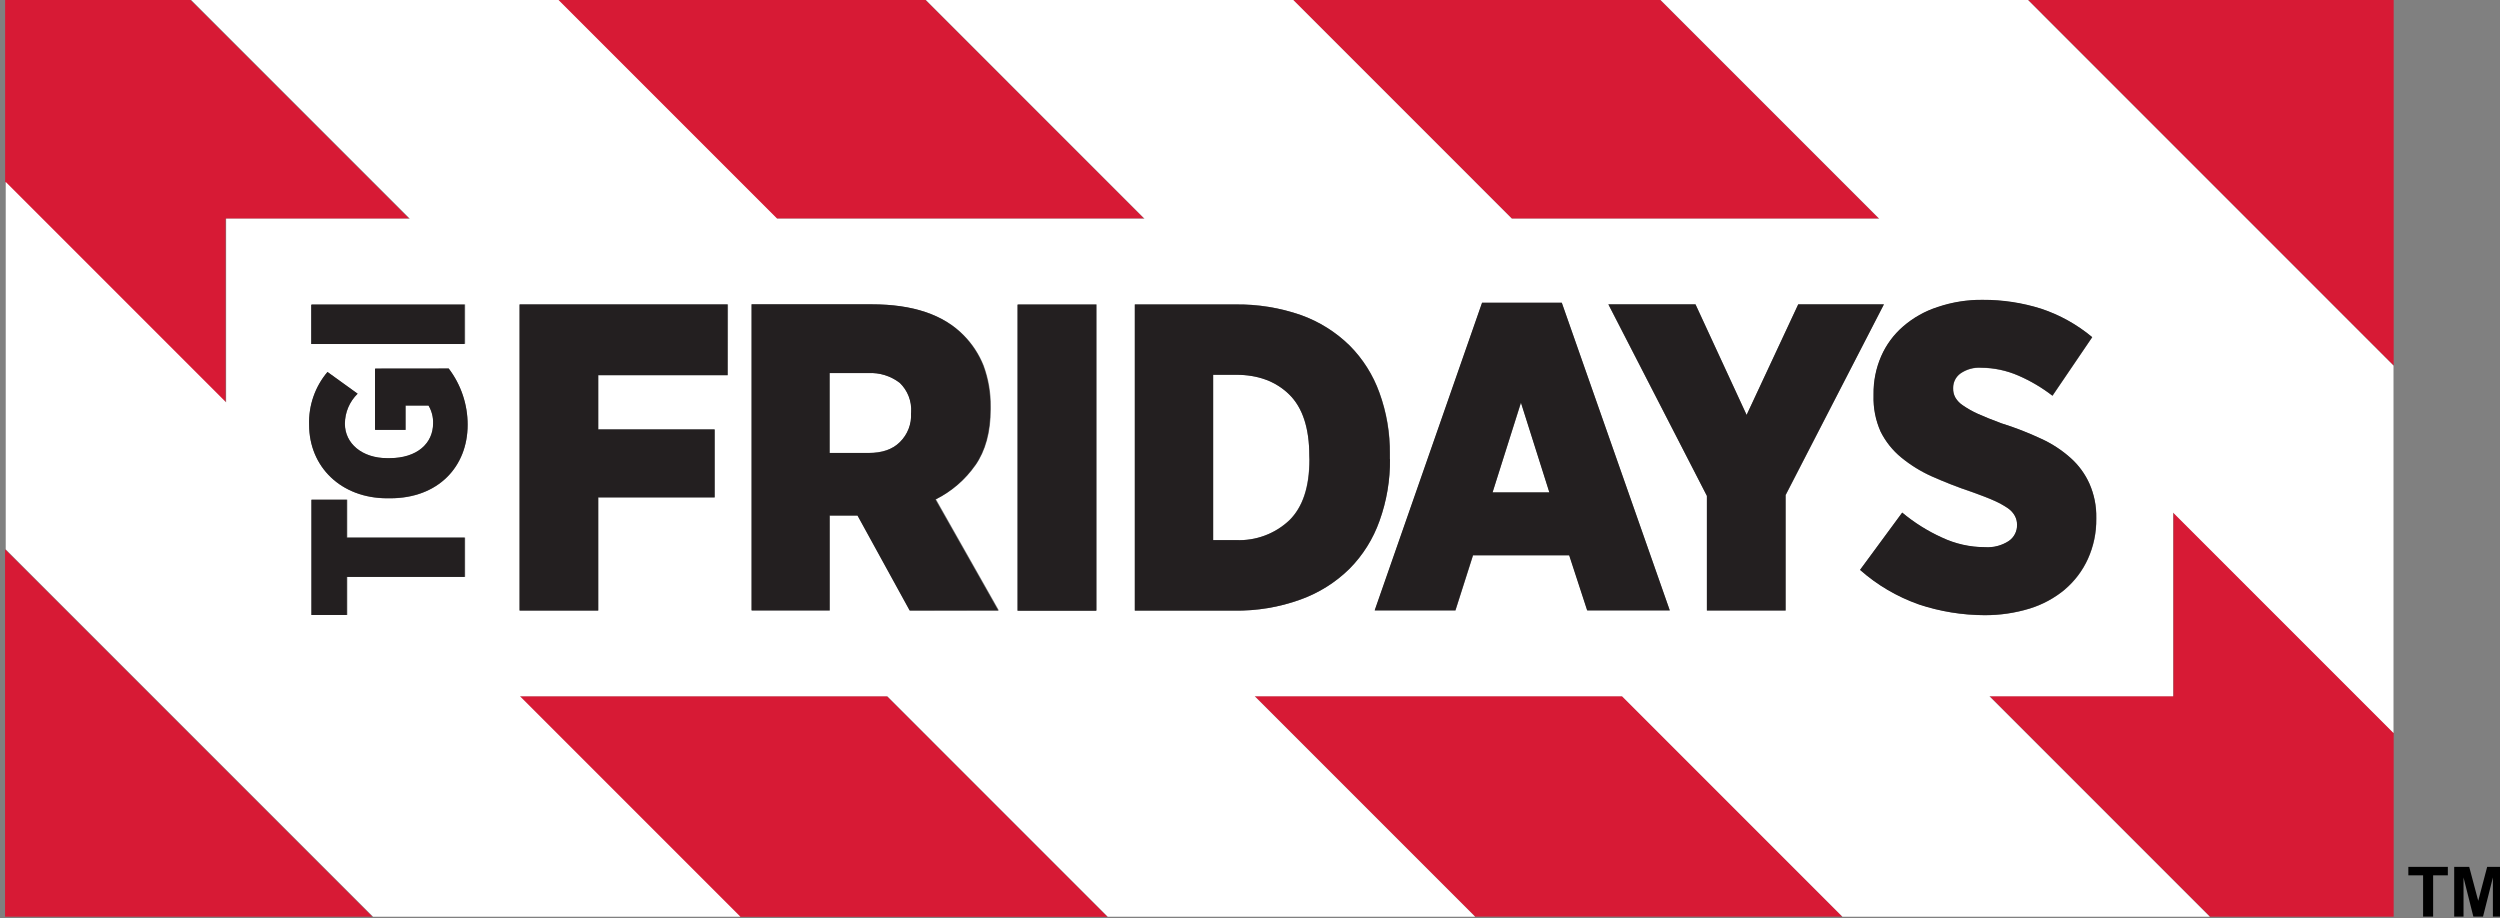
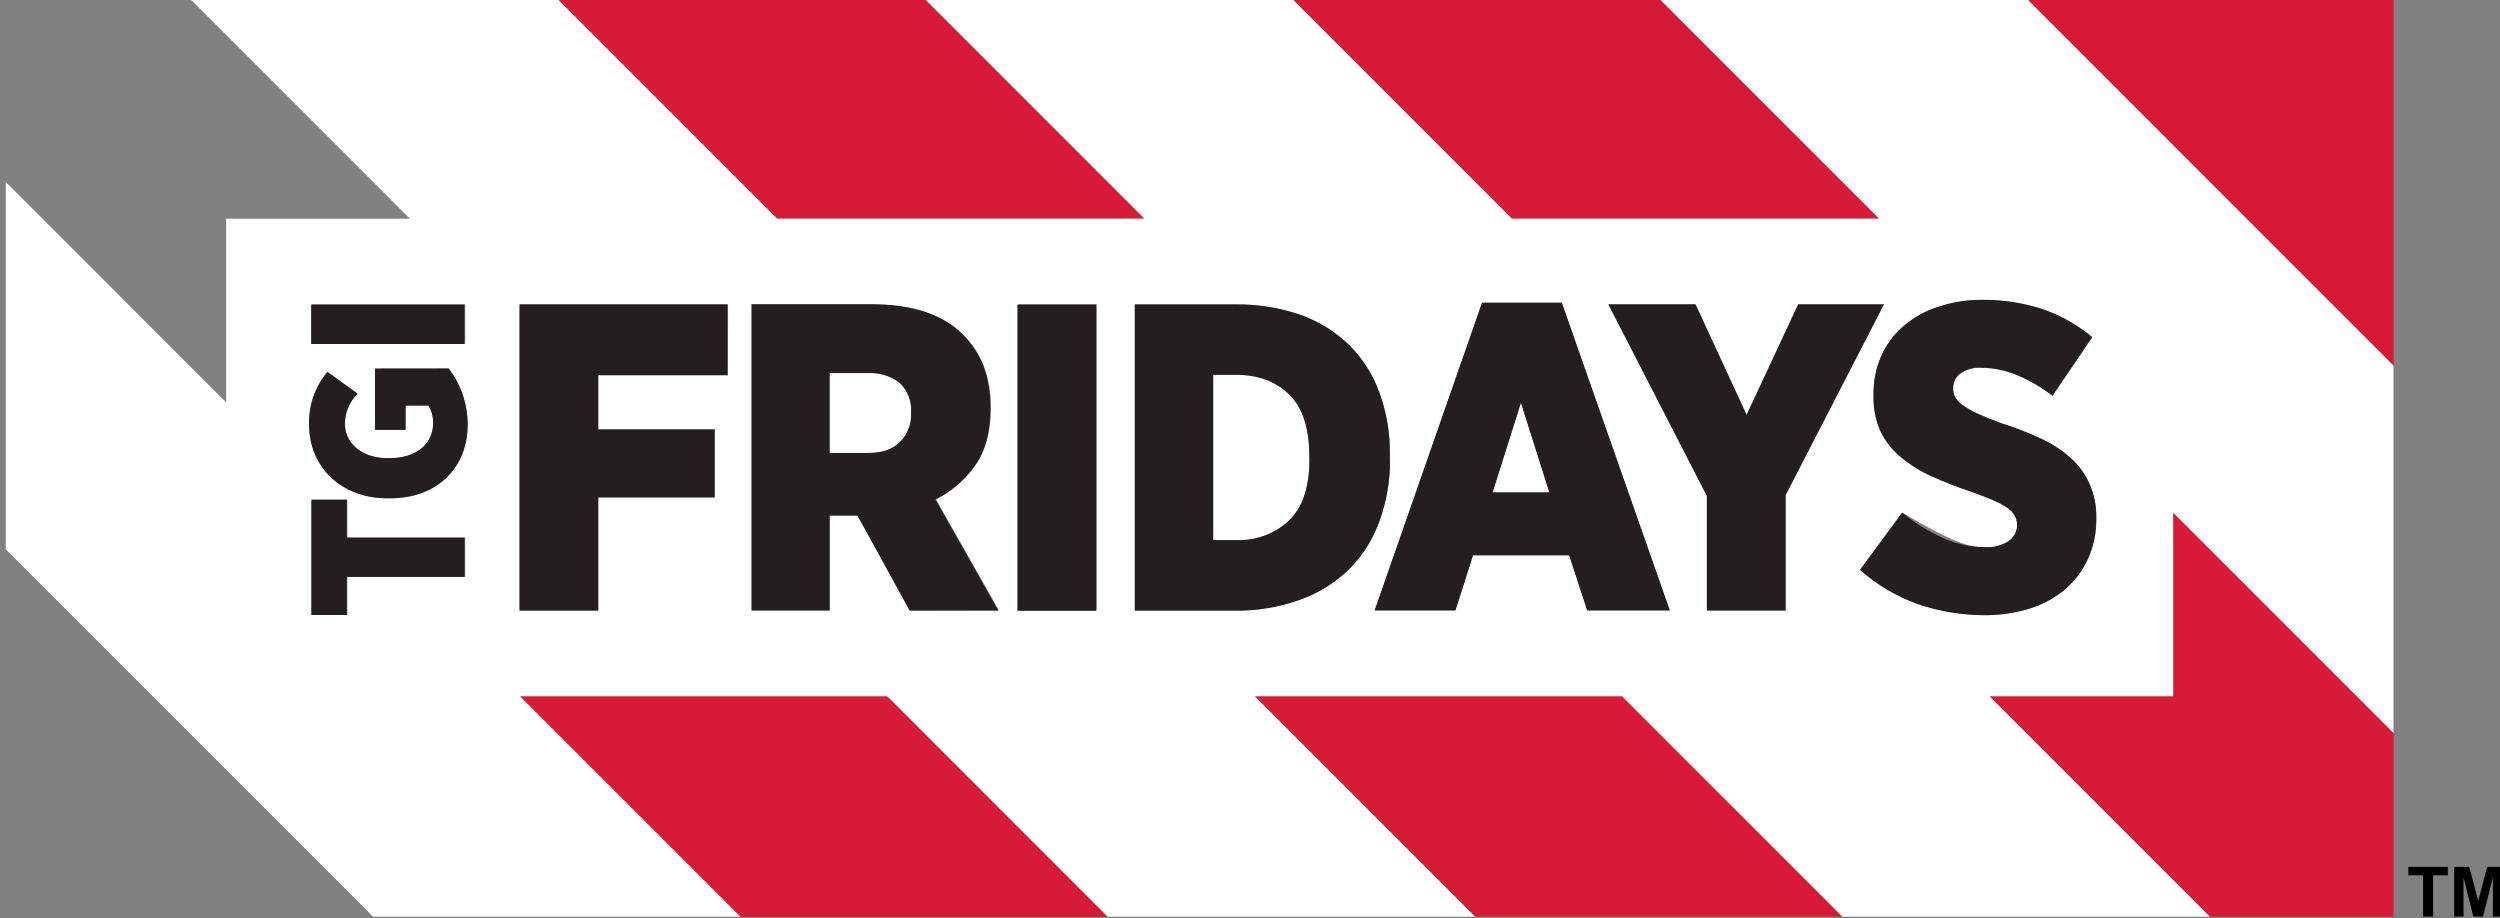
<svg xmlns="http://www.w3.org/2000/svg" id="tgif-logo" data-name="tgif-logo" viewBox="0 0 245 90">
  <rect x="0" y="0" width="245" height="90" fill="#808080" stroke="none" />
  <g transform="matrix(0.863,0,0,0.604,15.528,-7.852)">
    <rect x="-18" y="13" width="284" height="149" style="fill:none;" />
    <clipPath id="_clip1">
      <rect x="-18" y="13" width="284" height="149" />
    </clipPath>
    <g clip-path="url(#_clip1)">
      <g transform="matrix(0.986,0,0,1.409,-17.42,102.121)">
-         <path d="M0,42.308L42.308,42.308L0,0L0,42.308Z" style="fill:rgb(215,26,53);fill-rule:nonzero;" />
-       </g>
+         </g>
      <g transform="matrix(0.986,0,0,1.409,253.826,72.322)">
        <path d="M0,-42.308L-42.308,-42.308L0,0L0,-42.308Z" style="fill:rgb(215,26,53);fill-rule:nonzero;" />
      </g>
      <g transform="matrix(0.697,0.997,0.698,-0.996,59.661,97.462)">
        <path d="M0.941,-27.666L36.841,-27.666L66.751,2.27L30.836,2.255L0.941,-27.666Z" style="fill:rgb(215,26,53);fill-rule:nonzero;" />
      </g>
      <g transform="matrix(0.986,0,0,1.409,7.618,42.522)">
-         <path d="M0,4.231L21.153,4.231L-4.231,-21.154L-25.385,-21.154L-25.385,0.001L0,25.385L0,4.231Z" style="fill:rgb(215,26,53);fill-rule:nonzero;" />
-       </g>
+         </g>
      <g transform="matrix(0.986,0,0,1.409,253.826,125.947)">
        <path d="M0,4.241L-25.363,-21.154L-25.363,-0L-46.539,-0L-21.154,25.395L0,25.395L0,4.241Z" style="fill:rgb(215,26,53);fill-rule:nonzero;" />
      </g>
      <g transform="matrix(-0.697,-0.996,-0.697,0.996,147.276,-15.755)">
        <path d="M-66.754,-2.265L-30.854,-2.265L-0.938,27.65L-36.845,27.643L-66.754,-2.265Z" style="fill:rgb(215,26,53);fill-rule:nonzero;" />
      </g>
      <g transform="matrix(-0.697,-0.996,-0.698,0.996,63.812,-15.76)">
        <path d="M-66.75,-2.272L-30.858,-2.272L-0.942,27.657L-36.841,27.65L-66.75,-2.272Z" style="fill:rgb(215,26,53);fill-rule:nonzero;" />
      </g>
      <g transform="matrix(0.697,0.996,0.697,-0.996,143.098,97.466)">
        <path d="M0.936,-27.656L36.851,-27.656L66.767,2.26L30.867,2.275L0.936,-27.656Z" style="fill:rgb(215,26,53);fill-rule:nonzero;" />
      </g>
      <g transform="matrix(0.986,0,0,1.409,84.156,84.815)">
        <path d="M0,-6.896C-1.03,-7.682 -2.308,-8.076 -3.602,-8.006L-8.055,-8.006L-8.055,1.18L-3.56,1.18C-2.005,1.18 -0.814,0.783 0.042,-0.063C0.941,-0.937 1.416,-2.159 1.343,-3.411L1.343,-3.511C1.426,-4.788 0.937,-6.036 0.01,-6.917" style="fill:white;fill-rule:nonzero;" />
      </g>
      <g transform="matrix(0.986,0,0,1.409,151.498,78.327)">
        <path d="M0,10.334L6.558,10.334L3.284,0L0,10.334Z" style="fill:white;fill-rule:nonzero;" />
      </g>
      <g transform="matrix(0.986,0,0,1.409,199.916,63.441)">
-         <path d="M0,33.762C-2.497,32.908 -4.801,31.568 -6.774,29.817L-1.931,23.228C-0.544,24.388 0.992,25.357 2.639,26.105C4.196,26.842 5.897,27.225 7.62,27.226C8.589,27.292 9.552,27.041 10.365,26.512C10.979,26.089 11.335,25.384 11.312,24.639L11.312,24.603C11.308,24.265 11.225,23.934 11.068,23.635C10.877,23.283 10.605,22.98 10.275,22.751C9.774,22.411 9.243,22.117 8.688,21.873C8.007,21.562 7.145,21.244 6.113,20.868C4.437,20.308 2.914,19.7 1.528,19.086C0.249,18.518 -0.948,17.78 -2.031,16.892C-3.021,16.079 -3.829,15.067 -4.4,13.92C-4.98,12.62 -5.259,11.206 -5.215,9.784L-5.215,9.631C-5.237,8.116 -4.937,6.615 -4.331,5.226C-3.758,3.917 -2.899,2.754 -1.819,1.82C-0.657,0.807 0.7,0.042 2.168,-0.427C3.845,-0.997 5.606,-1.275 7.377,-1.253C9.649,-1.261 11.91,-0.92 14.078,-0.237C16.229,0.475 18.226,1.587 19.964,3.041L15.39,9.784C14.18,8.85 12.857,8.07 11.455,7.462C10.108,6.878 8.659,6.571 7.192,6.558C6.34,6.5 5.493,6.733 4.791,7.219C4.257,7.605 3.943,8.226 3.95,8.885L3.95,8.938C3.938,9.307 4.026,9.672 4.204,9.995C4.42,10.362 4.719,10.671 5.077,10.9C5.62,11.273 6.195,11.597 6.796,11.867C7.52,12.196 8.425,12.561 9.529,12.968C11.084,13.452 12.604,14.043 14.078,14.734C15.33,15.301 16.486,16.059 17.505,16.982C18.421,17.798 19.153,18.801 19.651,19.922C20.193,21.155 20.46,22.49 20.435,23.835L20.435,23.951C20.455,25.547 20.125,27.126 19.467,28.579C18.854,29.928 17.951,31.125 16.822,32.085C15.623,33.084 14.237,33.834 12.745,34.291C11.07,34.799 9.328,35.054 7.578,35.047C4.995,35.044 2.429,34.617 -0.016,33.783M-15.337,21.212L-15.337,34.508L-24.417,34.508L-24.417,21.286L-35.776,-0.745L-25.729,-0.745L-19.843,11.99L-13.898,-0.745L-4.046,-0.745L-15.337,21.212ZM-38.178,34.508L-40.251,28.161L-51.346,28.161L-53.371,34.508L-62.669,34.508L-50.299,-0.925L-41.129,-0.925L-28.69,34.508L-38.178,34.508ZM-71.209,33.243C-73.653,34.125 -76.237,34.553 -78.835,34.508L-90.29,34.508L-90.29,-0.745L-78.714,-0.745C-76.139,-0.779 -73.577,-0.362 -71.146,0.487C-69.047,1.241 -67.137,2.441 -65.546,4.004C-64.019,5.54 -62.849,7.395 -62.118,9.435C-61.296,11.694 -60.89,14.081 -60.918,16.485L-60.918,17.076C-60.892,19.498 -61.298,21.906 -62.118,24.185C-62.853,26.262 -64.037,28.151 -65.588,29.716C-67.187,31.283 -69.104,32.486 -71.209,33.243M-94.69,34.508L-103.744,34.508L-103.744,-0.745L-94.69,-0.745L-94.69,34.508ZM-116.193,34.508L-122.201,23.572L-125.416,23.572L-125.416,34.508L-134.406,34.508L-134.406,-0.745L-120.556,-0.745C-115.832,-0.745 -112.306,0.445 -109.979,2.825C-108.994,3.821 -108.22,5.004 -107.7,6.304C-107.14,7.827 -106.864,9.441 -106.886,11.064L-106.886,11.307C-106.886,13.951 -107.478,16.099 -108.636,17.764C-109.804,19.437 -111.373,20.79 -113.2,21.699L-105.96,34.487L-116.193,34.508ZM-137.162,7.405L-152.064,7.405L-152.064,13.666L-138.658,13.666L-138.658,21.477L-152.064,21.477L-152.064,34.508L-161.113,34.508L-161.113,-0.745L-137.151,-0.745L-137.162,7.405ZM-176.053,21.588L-176.407,21.588C-181.696,21.588 -185.397,17.96 -185.397,13.126C-185.471,10.908 -184.717,8.74 -183.282,7.044L-179.813,9.546C-180.749,10.458 -181.277,11.709 -181.278,13.015C-181.278,15.263 -179.316,16.971 -176.396,16.971L-176.159,16.971C-172.928,16.971 -171.119,15.241 -171.119,12.957C-171.097,12.239 -171.279,11.529 -171.647,10.91L-174.292,10.91L-174.292,13.708L-177.751,13.708L-177.751,6.648L-169.321,6.648C-167.903,8.51 -167.138,10.786 -167.142,13.126C-167.142,17.949 -170.532,21.588 -176.053,21.588M-167.428,30.631L-180.998,30.631L-180.998,35.015L-185.086,35.015L-185.086,21.741L-180.998,21.741L-180.998,26.105L-167.428,26.105L-167.428,30.631ZM-185.086,-0.745L-167.428,-0.745L-167.428,3.792L-185.086,3.792L-185.086,-0.745ZM29.271,44.381L29.271,23.228L54.656,48.612L54.656,6.304L12.349,-36.004L-29.959,-36.004L-4.575,-10.619L-46.883,-10.619L-72.267,-36.004L-114.575,-36.004L-89.19,-10.619L-131.498,-10.619L-156.883,-36.004L-199.19,-36.004L-173.806,-10.619L-194.959,-10.619L-194.959,10.535L-220.344,-14.849L-220.344,27.458L-178.036,69.766L-135.729,69.766L-161.113,44.381L-118.806,44.381L-93.421,69.766L-51.113,69.766L-76.498,44.381L-34.19,44.381L-8.806,69.766L33.502,69.766L8.117,44.381L29.271,44.381Z" style="fill:white;fill-rule:nonzero;" />
+         <path d="M0,33.762C-2.497,32.908 -4.801,31.568 -6.774,29.817L-1.931,23.228C4.196,26.842 5.897,27.225 7.62,27.226C8.589,27.292 9.552,27.041 10.365,26.512C10.979,26.089 11.335,25.384 11.312,24.639L11.312,24.603C11.308,24.265 11.225,23.934 11.068,23.635C10.877,23.283 10.605,22.98 10.275,22.751C9.774,22.411 9.243,22.117 8.688,21.873C8.007,21.562 7.145,21.244 6.113,20.868C4.437,20.308 2.914,19.7 1.528,19.086C0.249,18.518 -0.948,17.78 -2.031,16.892C-3.021,16.079 -3.829,15.067 -4.4,13.92C-4.98,12.62 -5.259,11.206 -5.215,9.784L-5.215,9.631C-5.237,8.116 -4.937,6.615 -4.331,5.226C-3.758,3.917 -2.899,2.754 -1.819,1.82C-0.657,0.807 0.7,0.042 2.168,-0.427C3.845,-0.997 5.606,-1.275 7.377,-1.253C9.649,-1.261 11.91,-0.92 14.078,-0.237C16.229,0.475 18.226,1.587 19.964,3.041L15.39,9.784C14.18,8.85 12.857,8.07 11.455,7.462C10.108,6.878 8.659,6.571 7.192,6.558C6.34,6.5 5.493,6.733 4.791,7.219C4.257,7.605 3.943,8.226 3.95,8.885L3.95,8.938C3.938,9.307 4.026,9.672 4.204,9.995C4.42,10.362 4.719,10.671 5.077,10.9C5.62,11.273 6.195,11.597 6.796,11.867C7.52,12.196 8.425,12.561 9.529,12.968C11.084,13.452 12.604,14.043 14.078,14.734C15.33,15.301 16.486,16.059 17.505,16.982C18.421,17.798 19.153,18.801 19.651,19.922C20.193,21.155 20.46,22.49 20.435,23.835L20.435,23.951C20.455,25.547 20.125,27.126 19.467,28.579C18.854,29.928 17.951,31.125 16.822,32.085C15.623,33.084 14.237,33.834 12.745,34.291C11.07,34.799 9.328,35.054 7.578,35.047C4.995,35.044 2.429,34.617 -0.016,33.783M-15.337,21.212L-15.337,34.508L-24.417,34.508L-24.417,21.286L-35.776,-0.745L-25.729,-0.745L-19.843,11.99L-13.898,-0.745L-4.046,-0.745L-15.337,21.212ZM-38.178,34.508L-40.251,28.161L-51.346,28.161L-53.371,34.508L-62.669,34.508L-50.299,-0.925L-41.129,-0.925L-28.69,34.508L-38.178,34.508ZM-71.209,33.243C-73.653,34.125 -76.237,34.553 -78.835,34.508L-90.29,34.508L-90.29,-0.745L-78.714,-0.745C-76.139,-0.779 -73.577,-0.362 -71.146,0.487C-69.047,1.241 -67.137,2.441 -65.546,4.004C-64.019,5.54 -62.849,7.395 -62.118,9.435C-61.296,11.694 -60.89,14.081 -60.918,16.485L-60.918,17.076C-60.892,19.498 -61.298,21.906 -62.118,24.185C-62.853,26.262 -64.037,28.151 -65.588,29.716C-67.187,31.283 -69.104,32.486 -71.209,33.243M-94.69,34.508L-103.744,34.508L-103.744,-0.745L-94.69,-0.745L-94.69,34.508ZM-116.193,34.508L-122.201,23.572L-125.416,23.572L-125.416,34.508L-134.406,34.508L-134.406,-0.745L-120.556,-0.745C-115.832,-0.745 -112.306,0.445 -109.979,2.825C-108.994,3.821 -108.22,5.004 -107.7,6.304C-107.14,7.827 -106.864,9.441 -106.886,11.064L-106.886,11.307C-106.886,13.951 -107.478,16.099 -108.636,17.764C-109.804,19.437 -111.373,20.79 -113.2,21.699L-105.96,34.487L-116.193,34.508ZM-137.162,7.405L-152.064,7.405L-152.064,13.666L-138.658,13.666L-138.658,21.477L-152.064,21.477L-152.064,34.508L-161.113,34.508L-161.113,-0.745L-137.151,-0.745L-137.162,7.405ZM-176.053,21.588L-176.407,21.588C-181.696,21.588 -185.397,17.96 -185.397,13.126C-185.471,10.908 -184.717,8.74 -183.282,7.044L-179.813,9.546C-180.749,10.458 -181.277,11.709 -181.278,13.015C-181.278,15.263 -179.316,16.971 -176.396,16.971L-176.159,16.971C-172.928,16.971 -171.119,15.241 -171.119,12.957C-171.097,12.239 -171.279,11.529 -171.647,10.91L-174.292,10.91L-174.292,13.708L-177.751,13.708L-177.751,6.648L-169.321,6.648C-167.903,8.51 -167.138,10.786 -167.142,13.126C-167.142,17.949 -170.532,21.588 -176.053,21.588M-167.428,30.631L-180.998,30.631L-180.998,35.015L-185.086,35.015L-185.086,21.741L-180.998,21.741L-180.998,26.105L-167.428,26.105L-167.428,30.631ZM-185.086,-0.745L-167.428,-0.745L-167.428,3.792L-185.086,3.792L-185.086,-0.745ZM29.271,44.381L29.271,23.228L54.656,48.612L54.656,6.304L12.349,-36.004L-29.959,-36.004L-4.575,-10.619L-46.883,-10.619L-72.267,-36.004L-114.575,-36.004L-89.19,-10.619L-131.498,-10.619L-156.883,-36.004L-199.19,-36.004L-173.806,-10.619L-194.959,-10.619L-194.959,10.535L-220.344,-14.849L-220.344,27.458L-178.036,69.766L-135.729,69.766L-161.113,44.381L-118.806,44.381L-93.421,69.766L-51.113,69.766L-76.498,44.381L-34.19,44.381L-8.806,69.766L33.502,69.766L8.117,44.381L29.271,44.381Z" style="fill:white;fill-rule:nonzero;" />
      </g>
      <g transform="matrix(0.986,0,0,1.409,122.376,100.763)">
        <path d="M0,-19.132L-2.645,-19.132L-2.645,-0.093L0,-0.093C2.262,0 4.465,-0.821 6.113,-2.372C7.647,-3.874 8.43,-6.196 8.43,-9.359L8.43,-9.808C8.43,-12.981 7.647,-15.351 6.113,-16.873C4.58,-18.397 2.522,-19.132 0,-19.132" style="fill:white;fill-rule:nonzero;" />
      </g>
      <g transform="matrix(0.986,0,0,1.409,40.991,62.392)">
        <path d="M0,35.253L9.054,35.253L9.054,22.222L22.466,22.222L22.466,14.39L9.054,14.39L9.054,8.149L23.962,8.149L23.962,0L0,0L0,35.253Z" style="fill:rgb(35,31,32);fill-rule:nonzero;" />
      </g>
      <g transform="matrix(0.986,0,0,1.409,85.46,94.39)">
        <path d="M0,-10.186C0.074,-8.934 -0.401,-7.712 -1.301,-6.838C-2.157,-5.993 -3.348,-5.596 -4.902,-5.596L-9.376,-5.596L-9.376,-14.803L-4.923,-14.803C-3.629,-14.873 -2.352,-14.479 -1.321,-13.693C-0.395,-12.811 0.094,-11.564 0.011,-10.287L0,-10.186ZM7.383,-4.184C8.541,-5.85 9.134,-7.997 9.134,-10.641L9.134,-10.906C9.155,-12.529 8.879,-14.142 8.319,-15.665C7.801,-16.969 7.025,-18.157 6.04,-19.156C3.724,-21.536 0.198,-22.725 -4.537,-22.725L-18.377,-22.725L-18.377,12.528L-9.387,12.528L-9.387,1.602L-6.171,1.602L-0.163,12.539L10.049,12.539L2.809,-0.249C4.635,-1.159 6.204,-2.511 7.372,-4.184" style="fill:rgb(35,31,32);fill-rule:nonzero;" />
      </g>
      <g transform="matrix(0.986,0,0,1.409,-29.75,-50.119)">
        <rect x="129.1" y="79.868" width="9.07" height="35.258" style="fill:rgb(35,31,32);" />
      </g>
      <g transform="matrix(0.986,0,0,1.409,130.711,86.905)">
        <path d="M0,0.479C0,3.652 -0.783,5.963 -2.316,7.465C-3.97,9.022 -6.183,9.843 -8.451,9.745L-11.096,9.745L-11.096,-9.294L-8.451,-9.294C-5.929,-9.294 -3.887,-8.533 -2.338,-7.025C-0.788,-5.518 -0.021,-3.154 -0.021,0.041L0,0.479ZM9.244,0.411L9.244,-0.182C9.272,-2.585 8.866,-4.973 8.044,-7.232C7.313,-9.272 6.144,-11.125 4.616,-12.663C3.024,-14.221 1.114,-15.417 -0.983,-16.169C-3.416,-17.015 -5.977,-17.428 -8.552,-17.391L-20.128,-17.391L-20.128,17.862L-8.694,17.862C-6.089,17.907 -3.497,17.475 -1.047,16.587C1.067,15.83 2.992,14.623 4.596,13.049C6.146,11.485 7.331,9.595 8.064,7.518C8.885,5.239 9.292,2.833 9.266,0.411" style="fill:rgb(35,31,32);fill-rule:nonzero;" />
      </g>
      <g transform="matrix(0.986,0,0,1.409,151.498,81.24)">
        <path d="M0,8.271L3.263,-2.068L6.537,8.271L0,8.271ZM-1.211,-13.581L-13.581,21.852L-4.283,21.852L-2.258,15.505L8.816,15.505L10.889,21.852L20.408,21.852L7.97,-13.581L-1.211,-13.581Z" style="fill:rgb(35,31,32);fill-rule:nonzero;" />
      </g>
      <g transform="matrix(0.986,0,0,1.409,186.207,112.053)">
        <path d="M0,-35.253L-5.944,-22.519L-11.83,-35.253L-21.857,-35.253L-10.519,-13.195L-10.519,0L-1.46,0L-1.46,-13.296L9.874,-35.253L0,-35.253Z" style="fill:rgb(35,31,32);fill-rule:nonzero;" />
      </g>
      <g transform="matrix(0.986,0,0,1.409,216.487,65.812)">
        <path d="M0,30.382C1.129,29.421 2.031,28.225 2.645,26.875C3.303,25.423 3.633,23.843 3.612,22.248L3.612,22.132C3.639,20.786 3.371,19.45 2.83,18.218C2.328,17.095 1.597,16.09 0.683,15.268C-0.339,14.352 -1.495,13.597 -2.744,13.03C-4.219,12.339 -5.738,11.749 -7.292,11.264C-8.397,10.857 -9.302,10.491 -10.026,10.164C-10.627,9.893 -11.202,9.57 -11.745,9.196C-12.103,8.967 -12.401,8.657 -12.618,8.292C-12.796,7.968 -12.883,7.603 -12.872,7.235L-12.872,7.181C-12.878,6.523 -12.564,5.902 -12.031,5.516C-11.329,5.029 -10.482,4.796 -9.63,4.855C-8.163,4.866 -6.713,5.174 -5.367,5.759C-3.965,6.365 -2.643,7.146 -1.433,8.08L3.147,1.337C1.406,-0.115 -0.592,-1.227 -2.744,-1.941C-4.912,-2.623 -7.172,-2.966 -9.444,-2.957C-11.216,-2.979 -12.977,-2.7 -14.654,-2.132C-16.122,-1.661 -17.479,-0.896 -18.642,0.115C-19.722,1.05 -20.58,2.214 -21.153,3.522C-21.759,4.91 -22.06,6.412 -22.037,7.927L-22.037,8.08C-22.081,9.502 -21.803,10.916 -21.223,12.216C-20.651,13.362 -19.844,14.375 -18.853,15.188C-17.771,16.075 -16.573,16.814 -15.294,17.383C-13.908,17.996 -12.385,18.605 -10.709,19.165C-9.678,19.54 -8.815,19.858 -8.133,20.17C-7.579,20.413 -7.048,20.707 -6.547,21.048C-6.217,21.276 -5.945,21.578 -5.754,21.931C-5.598,22.23 -5.515,22.562 -5.51,22.899L-5.51,22.936C-5.486,23.68 -5.844,24.385 -6.457,24.808C-7.27,25.338 -8.233,25.588 -9.201,25.522C-10.925,25.522 -12.626,25.139 -14.184,24.401C-15.82,23.657 -17.351,22.696 -18.731,21.545L-23.592,28.145C-21.616,29.892 -19.323,31.241 -16.838,32.121C-14.388,32.93 -11.824,33.346 -9.244,33.354C-7.493,33.361 -5.752,33.106 -4.077,32.598C-2.585,32.141 -1.198,31.391 0,30.393" style="fill:rgb(35,31,32);fill-rule:nonzero;" />
      </g>
      <g transform="matrix(0.986,0,0,1.409,21.388,112.782)">
        <path d="M0,-13.273L-4.088,-13.273L-4.088,0L0,0L0,-4.383L13.57,-4.383L13.57,-8.911L0,-8.911L0,-13.273Z" style="fill:rgb(35,31,32);fill-rule:nonzero;" />
      </g>
      <g transform="matrix(0.986,0,0,1.409,24.591,93.824)">
        <path d="M0,-14.92L0,-7.859L3.518,-7.859L3.518,-10.668L6.161,-10.668C6.529,-10.05 6.713,-9.34 6.69,-8.621C6.69,-6.336 4.882,-4.607 1.65,-4.607L1.412,-4.607C-1.507,-4.607 -3.469,-6.316 -3.469,-8.563C-3.468,-9.869 -2.939,-11.12 -2.004,-12.032L-5.474,-14.533C-6.908,-12.839 -7.662,-10.671 -7.589,-8.452C-7.589,-3.607 -3.919,0.01 1.401,0.01L1.756,0.01C7.277,0.01 10.667,-3.629 10.667,-8.452C10.671,-10.792 9.905,-13.068 8.488,-14.93L0,-14.92Z" style="fill:rgb(35,31,32);fill-rule:nonzero;" />
      </g>
      <g transform="matrix(0.986,0,0,1.409,-29.75,-93.396)">
        <rect x="47.758" y="110.589" width="17.664" height="4.537" style="fill:rgb(35,31,32);" />
      </g>
      <g transform="matrix(0.986,0,0,1.409,258.307,153.654)">
        <path d="M0,5.727L0,0.969L1.695,0.969L1.695,0L-2.855,0L-2.855,0.969L-1.156,0.969L-1.156,5.727L0,5.727ZM3.5,5.727L3.5,1.219L4.633,5.727L5.746,5.727L6.883,1.219L6.883,5.727L7.957,5.727L7.957,0L6.223,0L5.195,3.907L4.156,0L2.426,0L2.426,5.727L3.5,5.727Z" style="fill-rule:nonzero;" />
      </g>
    </g>
  </g>
</svg>